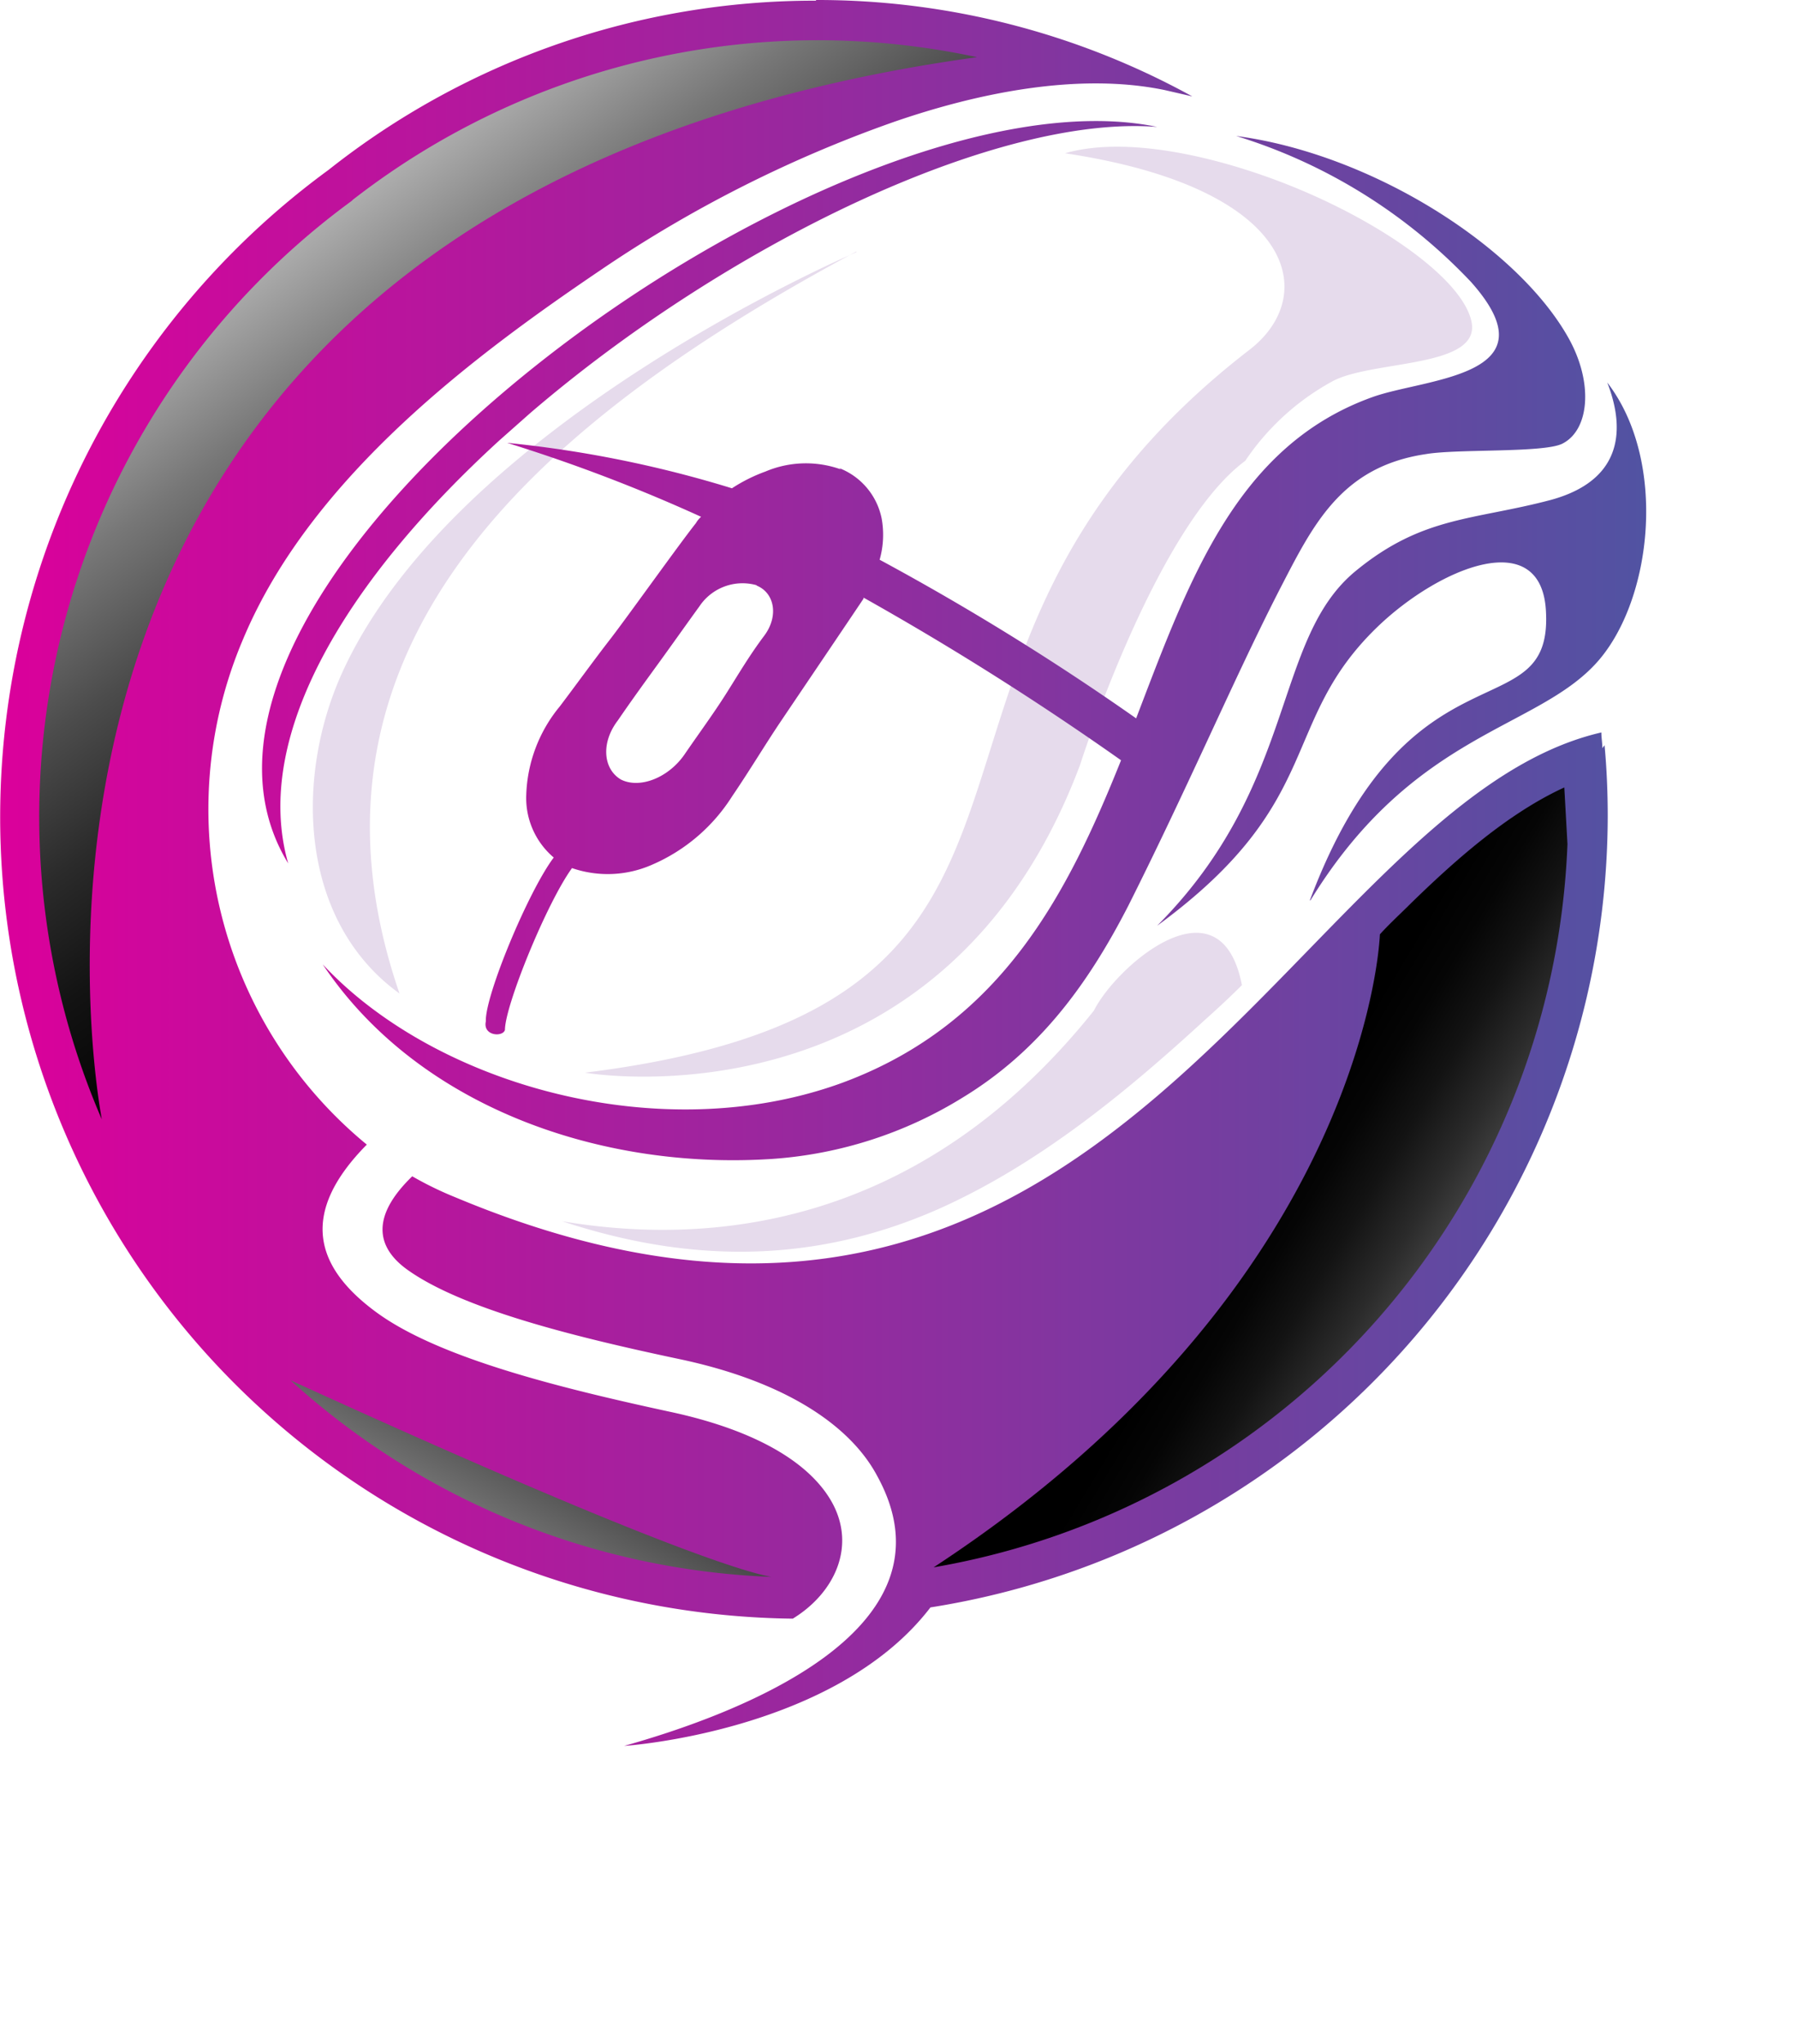
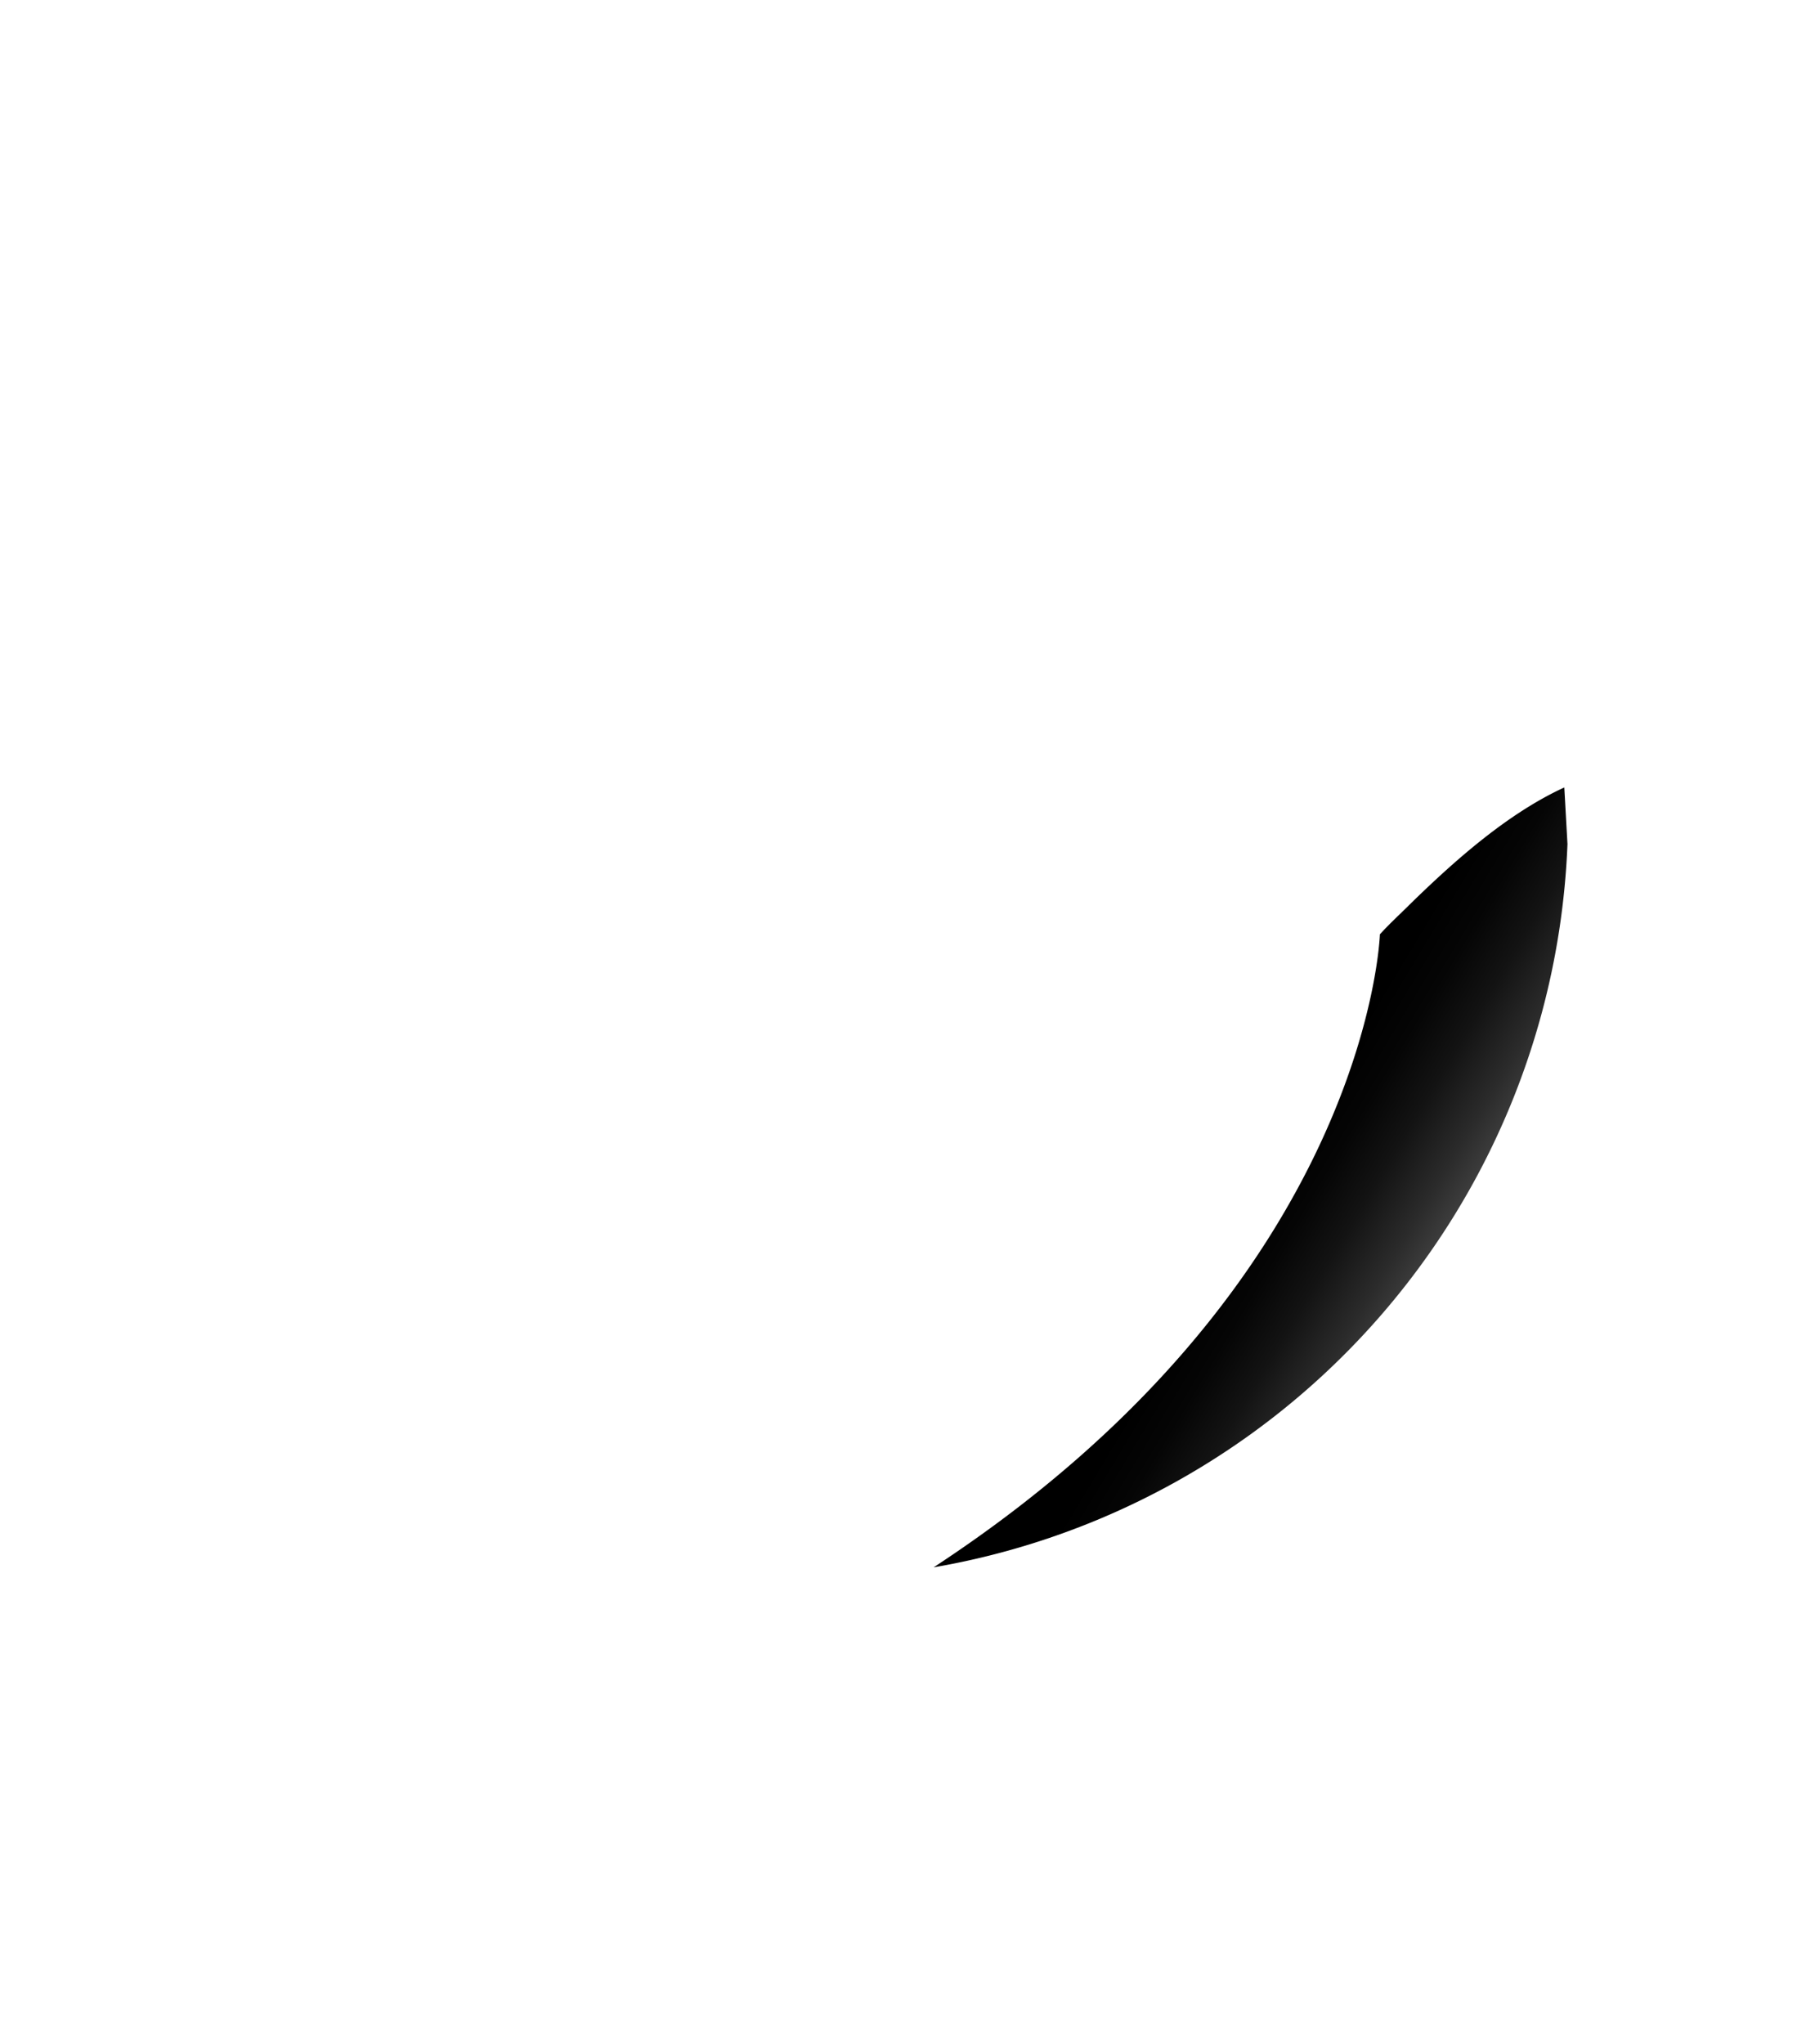
<svg xmlns="http://www.w3.org/2000/svg" xmlns:xlink="http://www.w3.org/1999/xlink" viewBox="0 0 107.19 121.88">
  <defs>
    <style>.cls-1{mask:url(#mask);}.cls-2{mix-blend-mode:multiply;fill:url(#radial-gradient);}.cls-3{isolation:isolate;}.cls-4{fill:#e6dbec;}.cls-10,.cls-4,.cls-5,.cls-8,.cls-9{fill-rule:evenodd;}.cls-5{fill:url(#New_Gradient_Swatch_copy_39);}.cls-6{mask:url(#mask-2);}.cls-7{fill:url(#radial-gradient-2);}.cls-10,.cls-8,.cls-9{mix-blend-mode:screen;}.cls-8{fill:url(#linear-gradient);}.cls-9{fill:url(#linear-gradient-2);}.cls-10{fill:url(#linear-gradient-3);}.cls-11{filter:url(#luminosity-noclip-2);}.cls-12{filter:url(#luminosity-noclip);}</style>
    <filter id="luminosity-noclip" x="467.48" y="-8442" width="106.83" height="32766" filterUnits="userSpaceOnUse" color-interpolation-filters="sRGB">
      <feFlood flood-color="#fff" result="bg" />
      <feBlend in="SourceGraphic" in2="bg" />
    </filter>
    <mask id="mask" x="467.48" y="-8442" width="106.83" height="32766" maskUnits="userSpaceOnUse">
      <g class="cls-12" />
    </mask>
    <radialGradient id="radial-gradient" cx="520.89" cy="-650.6" r="53.43" gradientTransform="translate(0 264.97) scale(1 0.12)" gradientUnits="userSpaceOnUse">
      <stop offset="0" stop-color="#999" />
      <stop offset="0.13" stop-color="#8e8e8e" />
      <stop offset="0.35" stop-color="#727272" />
      <stop offset="0.63" stop-color="#444" />
      <stop offset="0.97" stop-color="#060606" />
      <stop offset="1" />
    </radialGradient>
    <linearGradient id="New_Gradient_Swatch_copy_39" x1="467.12" y1="123.31" x2="565.28" y2="123.31" gradientUnits="userSpaceOnUse">
      <stop offset="0" stop-color="#db009b" />
      <stop offset="1" stop-color="#5153a2" />
    </linearGradient>
    <filter id="luminosity-noclip-2" x="467.48" y="180.27" width="106.83" height="12.86" filterUnits="userSpaceOnUse" color-interpolation-filters="sRGB">
      <feFlood flood-color="#fff" result="bg" />
      <feBlend in="SourceGraphic" in2="bg" />
    </filter>
    <mask id="mask-2" x="0.36" y="109.02" width="106.83" height="12.86" maskUnits="userSpaceOnUse">
      <g class="cls-11">
        <g transform="translate(-467.12 -71.25)">
          <g class="cls-1">
            <path class="cls-2" d="M574.31,186.7c0,3.55-23.92,6.43-53.42,6.43s-53.41-2.88-53.41-6.43,23.91-6.43,53.41-6.43S574.31,183.15,574.31,186.7Z" />
          </g>
        </g>
      </g>
    </mask>
    <radialGradient id="radial-gradient-2" cx="520.89" cy="-650.6" r="53.43" gradientTransform="translate(0 264.97) scale(1 0.12)" gradientUnits="userSpaceOnUse">
      <stop offset="0" stop-color="#606263" />
      <stop offset="0.12" stop-color="#6b6c6d" />
      <stop offset="0.34" stop-color="#878889" />
      <stop offset="0.61" stop-color="#b5b5b6" />
      <stop offset="0.94" stop-color="#f3f4f4" />
      <stop offset="1" stop-color="#fff" />
    </radialGradient>
    <linearGradient id="linear-gradient" x1="563.44" y1="154.56" x2="542.52" y2="142.01" gradientUnits="userSpaceOnUse">
      <stop offset="0" stop-color="#fff" />
      <stop offset="0.05" stop-color="#e7e7e7" />
      <stop offset="0.2" stop-color="#ababab" />
      <stop offset="0.35" stop-color="#777" />
      <stop offset="0.5" stop-color="#4c4c4c" />
      <stop offset="0.64" stop-color="#2b2b2b" />
      <stop offset="0.77" stop-color="#131313" />
      <stop offset="0.89" stop-color="#050505" />
      <stop offset="1" />
    </linearGradient>
    <linearGradient id="linear-gradient-2" x1="490.91" y1="173.73" x2="507.91" y2="142.87" xlink:href="#linear-gradient" />
    <linearGradient id="linear-gradient-3" x1="478.75" y1="78.07" x2="508" y2="118.3" xlink:href="#linear-gradient" />
  </defs>
  <g class="cls-3">
    <g id="Designs">
      <g id="_02" data-name="02">
        <g id="D1">
-           <path class="cls-4" d="M518.2,86.25c-17.83,9.58-34.58,22.94-27.25,44.25-5.94-4.29-6.26-12.74-3.48-19,6.7-15,30.73-25.21,30.73-25.21Zm12.45-5.86c13.85,2.08,15.17,8.51,11,11.72-24.34,18.79-6.45,39-39.64,43.11,0,0,21.24,3.72,29.53-18.34,0,0,4.49-14.18,9.86-18.15A14.8,14.8,0,0,1,546.58,94c2.41-1.32,9.11-.75,8.28-3.71-.75-2.78-6.51-6.56-12.58-8.64-4.23-1.45-8.59-2.14-11.63-1.26Zm-30,63.69c7.37,2.43,14.85,2.67,22.59-.79,5.9-2.67,11-6.86,15.7-11.17.74-.66,1.53-1.39,2.26-2.12-1.28-6.56-7.49-1.15-8.83,1.52-10.53,13.17-23.2,14-31.72,12.56Z" transform="translate(-467.12 -71.25)" />
-           <path class="cls-5" d="M515.79,71.25A46.35,46.35,0,0,1,538.24,77l-1.65-.38c-5.18-1.07-11.19.19-16.12,1.89A75.9,75.9,0,0,0,503,87.32c-7.27,4.92-17.25,12.23-21.36,22A25.89,25.89,0,0,0,489,139.51c-4.05,4.1-3.1,7.31.57,10s10.75,4.47,17.45,5.92c5.37,1.14,8.47,3.15,9.73,5.42,1.46,2.65.13,5.42-2.34,6.93a47.81,47.81,0,0,1-27.69-86.4,46.7,46.7,0,0,1,29.08-10.09ZM498.73,95.9c11.82-10.15,27.88-17.84,37.42-17.08-19.28-4-62.08,27.16-51.84,43.92C482.1,115,488,105.66,496.89,97.53Zm5.62,79.47s12.58-.82,18.27-8.26a47.85,47.85,0,0,0,40.4-47.2c0-1.39-.06-2.84-.19-4.22l-.13.18c0-.31-.06-.63-.06-.94-18.52,4.28-29.14,44.12-68.34,27.73a20.64,20.64,0,0,1-2.59-1.26c-2.47,2.39-2.15,4.22-.32,5.55,3.23,2.33,9.86,4,16.25,5.35s10.24,4,11.82,7c5.06,9.26-8.6,14.24-15.11,16.07Zm12.84-76.2h0a4.09,4.09,0,0,1,2.52,3,5.44,5.44,0,0,1-.12,2.46,153.31,153.31,0,0,1,15.3,9.46c3.16-8.26,6-16.26,14.1-19.16,3.16-1.14,10.93-1.2,5.87-6.87a32.31,32.31,0,0,0-14-8.7c8.1,1.07,16.82,6.62,19.85,12.1,1.46,2.65,1.21,5.42-.38,6.24-1.07.57-6.25.31-8.15.63-5.12.76-6.77,4.29-8.79,8.19-1.45,2.84-2.84,5.86-4.3,9s-3,6.43-4.68,9.77c-2.4,4.67-5.31,8.64-9.86,11.41a24.84,24.84,0,0,1-11.31,3.66c-10.12.69-21.12-3-26.87-11.6,6.76,7.25,20.23,11,31,7.06,9.54-3.53,13.46-11.35,16.62-19.23a175.94,175.94,0,0,0-15.36-9.7v.06c-.89,1.33-4,5.93-4.93,7.31s-1.9,3-2.91,4.48a10.62,10.62,0,0,1-4.8,4.09,6.55,6.55,0,0,1-4.75.19c-1.51,2.08-4,8.2-4,9.65-.12.44-1.33.37-1.14-.51-.06-1.51,2.53-7.75,4.05-9.77a4.65,4.65,0,0,1-1.64-3.72,8.71,8.71,0,0,1,2-5.29c1-1.32,2-2.71,3-4s4.17-5.74,5.12-6.93a1.52,1.52,0,0,1,.31-.38,97.84,97.84,0,0,0-11.57-4.41,68.69,68.69,0,0,1,13.41,2.71,9.62,9.62,0,0,1,2-1,6.19,6.19,0,0,1,4.49-.13Zm-4.94,7h0c1.08.44,1.33,1.83.45,3s-1.52,2.27-2.28,3.47-1.64,2.39-2.46,3.59c-.95,1.39-2.66,2.08-3.8,1.51h0c-1.07-.63-1.2-2.2-.19-3.52.82-1.2,1.65-2.34,2.47-3.47s1.58-2.21,2.4-3.34a3.09,3.09,0,0,1,3.41-1.26Zm33,18.78c5.94-15.82,14.41-10.08,14.09-17.14-.19-5.3-6.38-2.71-10.05.82-5.94,5.73-3,10.4-13.15,17.83C544.56,118,543,109.38,548,105.29c4-3.28,7-3,11.64-4.23,4.8-1.32,4.17-4.91,3.35-7,3.6,4.66,2.71,12.92-.57,16.64-3.61,4.09-10.94,4.16-17.13,14.24Z" transform="translate(-467.12 -71.25)" />
          <g class="cls-6">
-             <path class="cls-7" d="M574.31,186.7c0,3.55-23.92,6.43-53.42,6.43s-53.41-2.88-53.41-6.43,23.91-6.43,53.41-6.43S574.31,183.15,574.31,186.7Z" transform="translate(-467.12 -71.25)" />
-           </g>
+             </g>
          <path class="cls-8" d="M560.62,121.55v.06l-.19-3.4c-3.42,1.57-6.58,4.41-9.11,6.87-.63.63-1.32,1.26-1.89,1.89,0,0-.63,20.73-26.62,37.75a45.57,45.57,0,0,0,37.81-43.17Z" transform="translate(-467.12 -71.25)" />
-           <path class="cls-9" d="M484.44,153.56a45.21,45.21,0,0,0,28.7,11.73c-1.52-.26-7.4-2-28.7-11.73Z" transform="translate(-467.12 -71.25)" />
-           <path class="cls-10" d="M525.4,74.66a45.18,45.18,0,0,0-37.23,8.5l-.07.07A45.5,45.5,0,0,0,473.19,138c-.07-.57-10.69-54.65,52.21-63.34Z" transform="translate(-467.12 -71.25)" />
        </g>
      </g>
    </g>
  </g>
</svg>